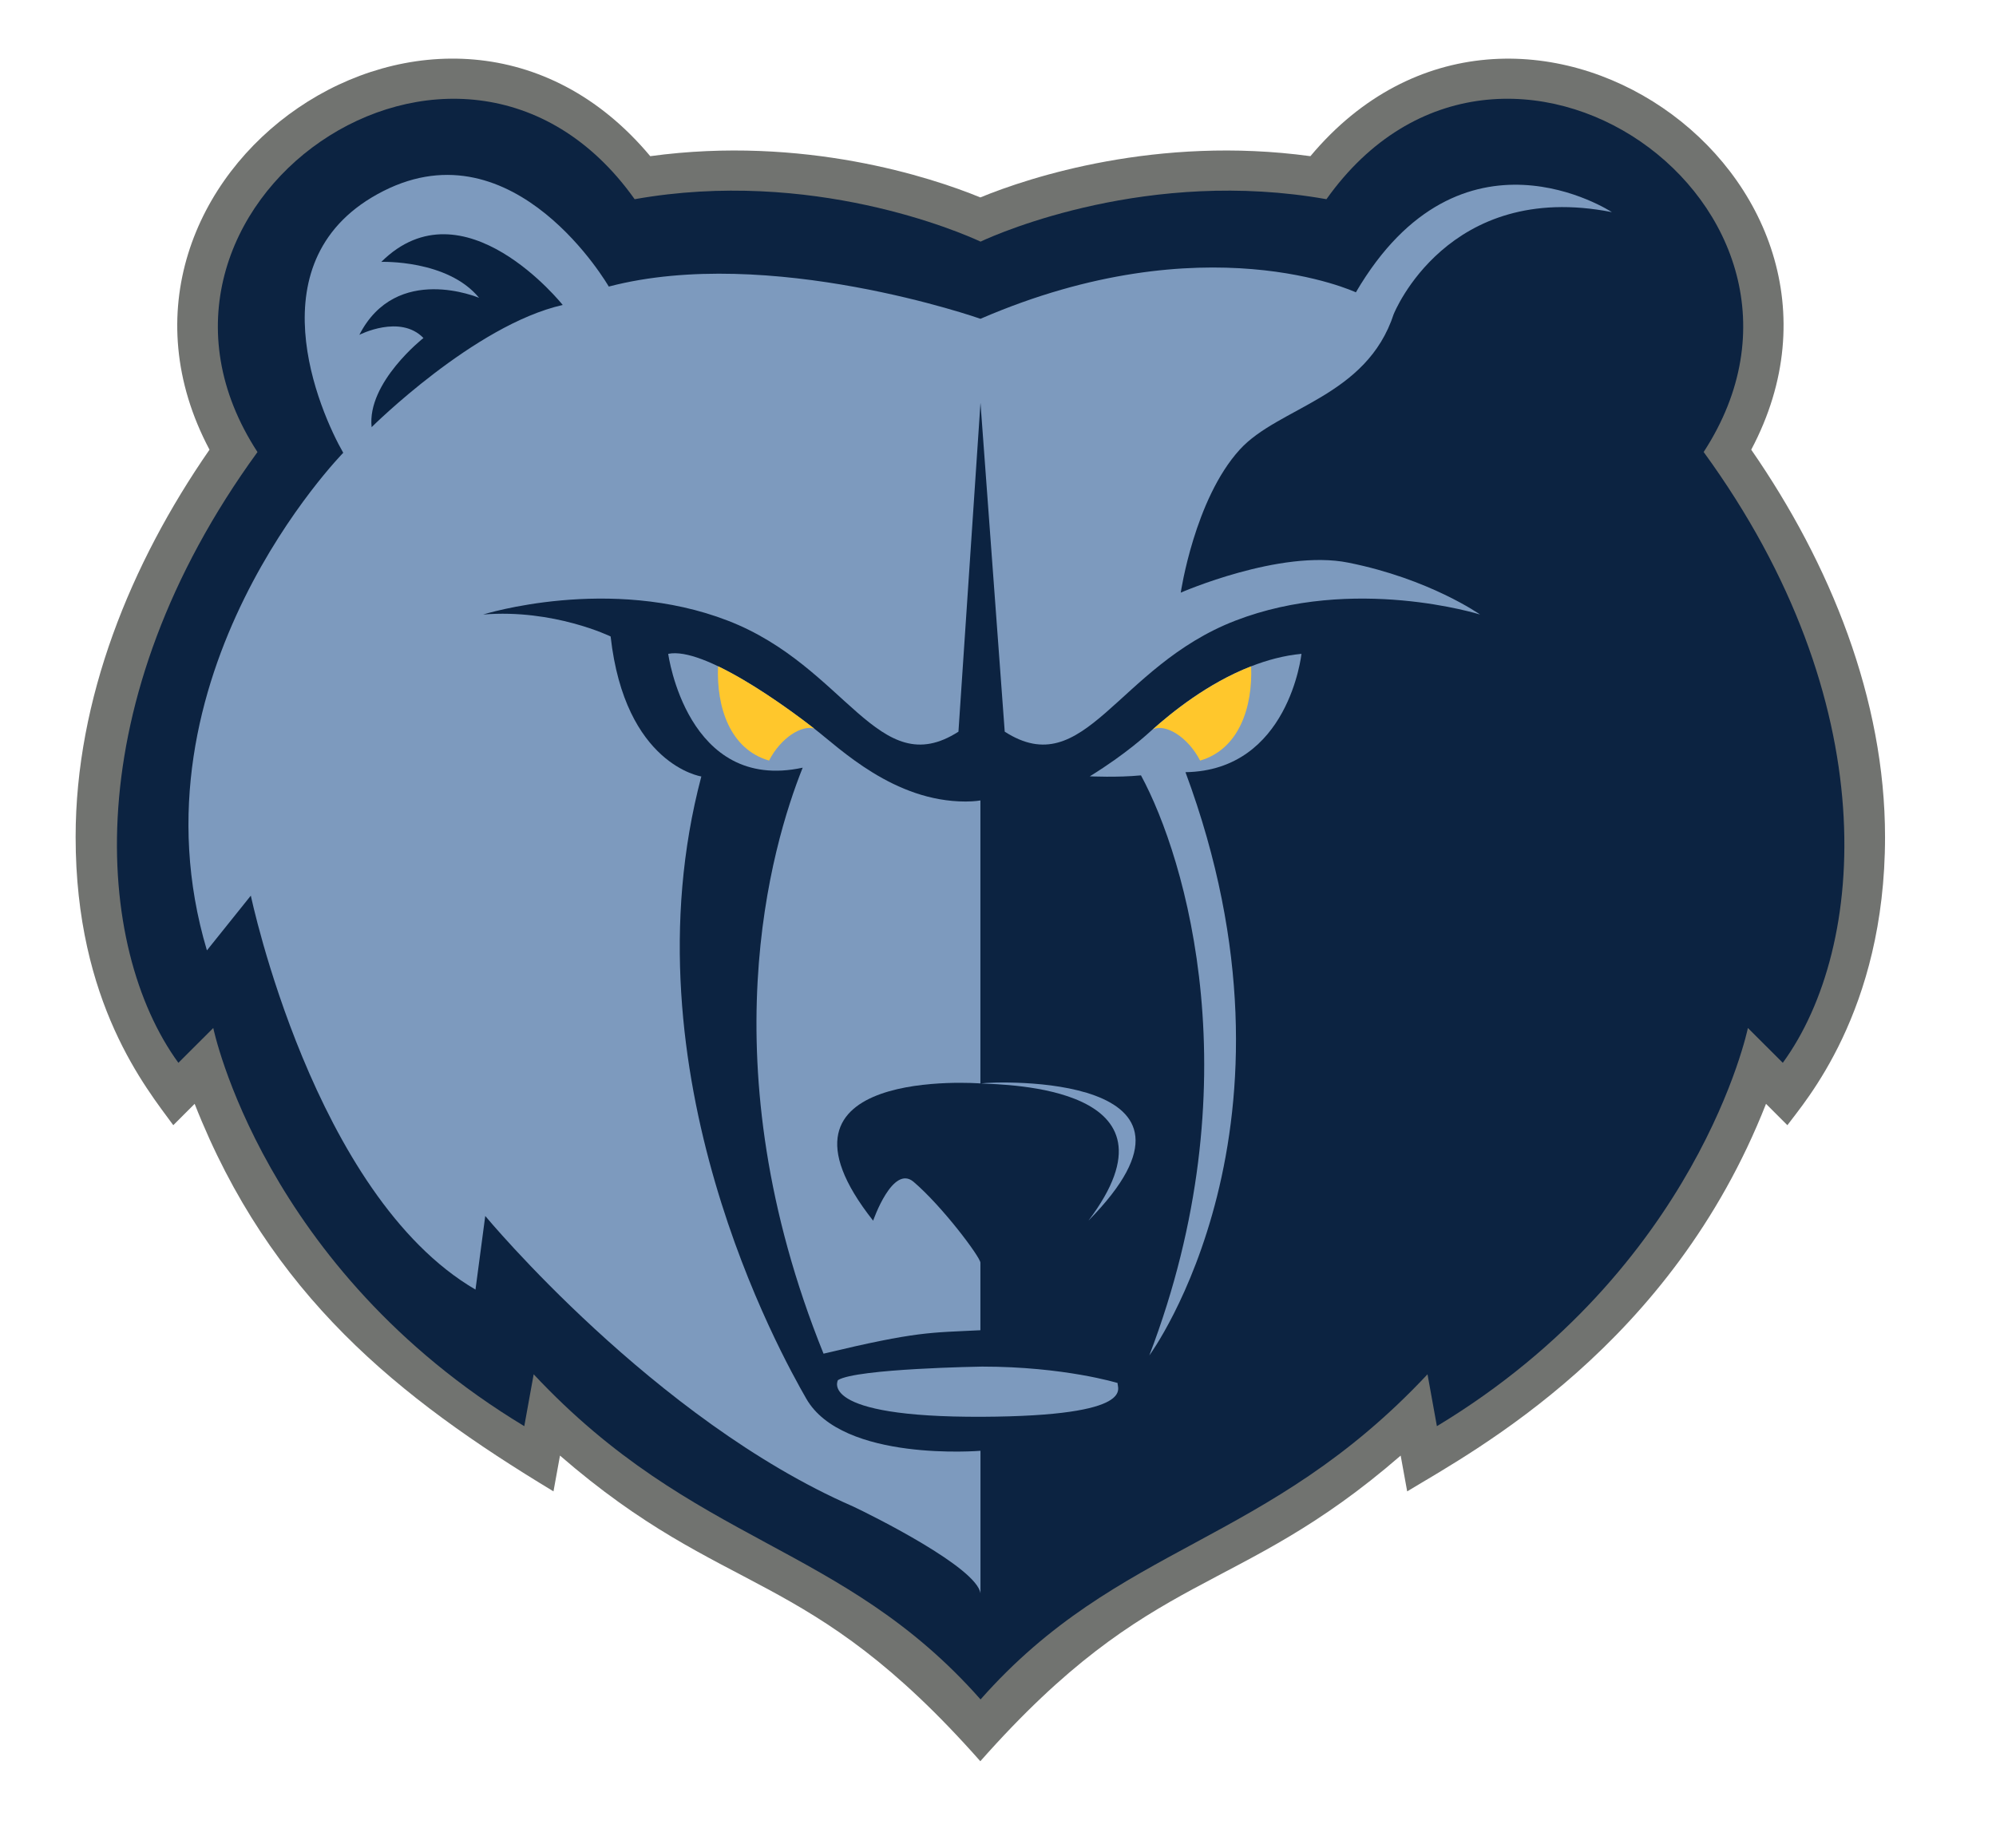
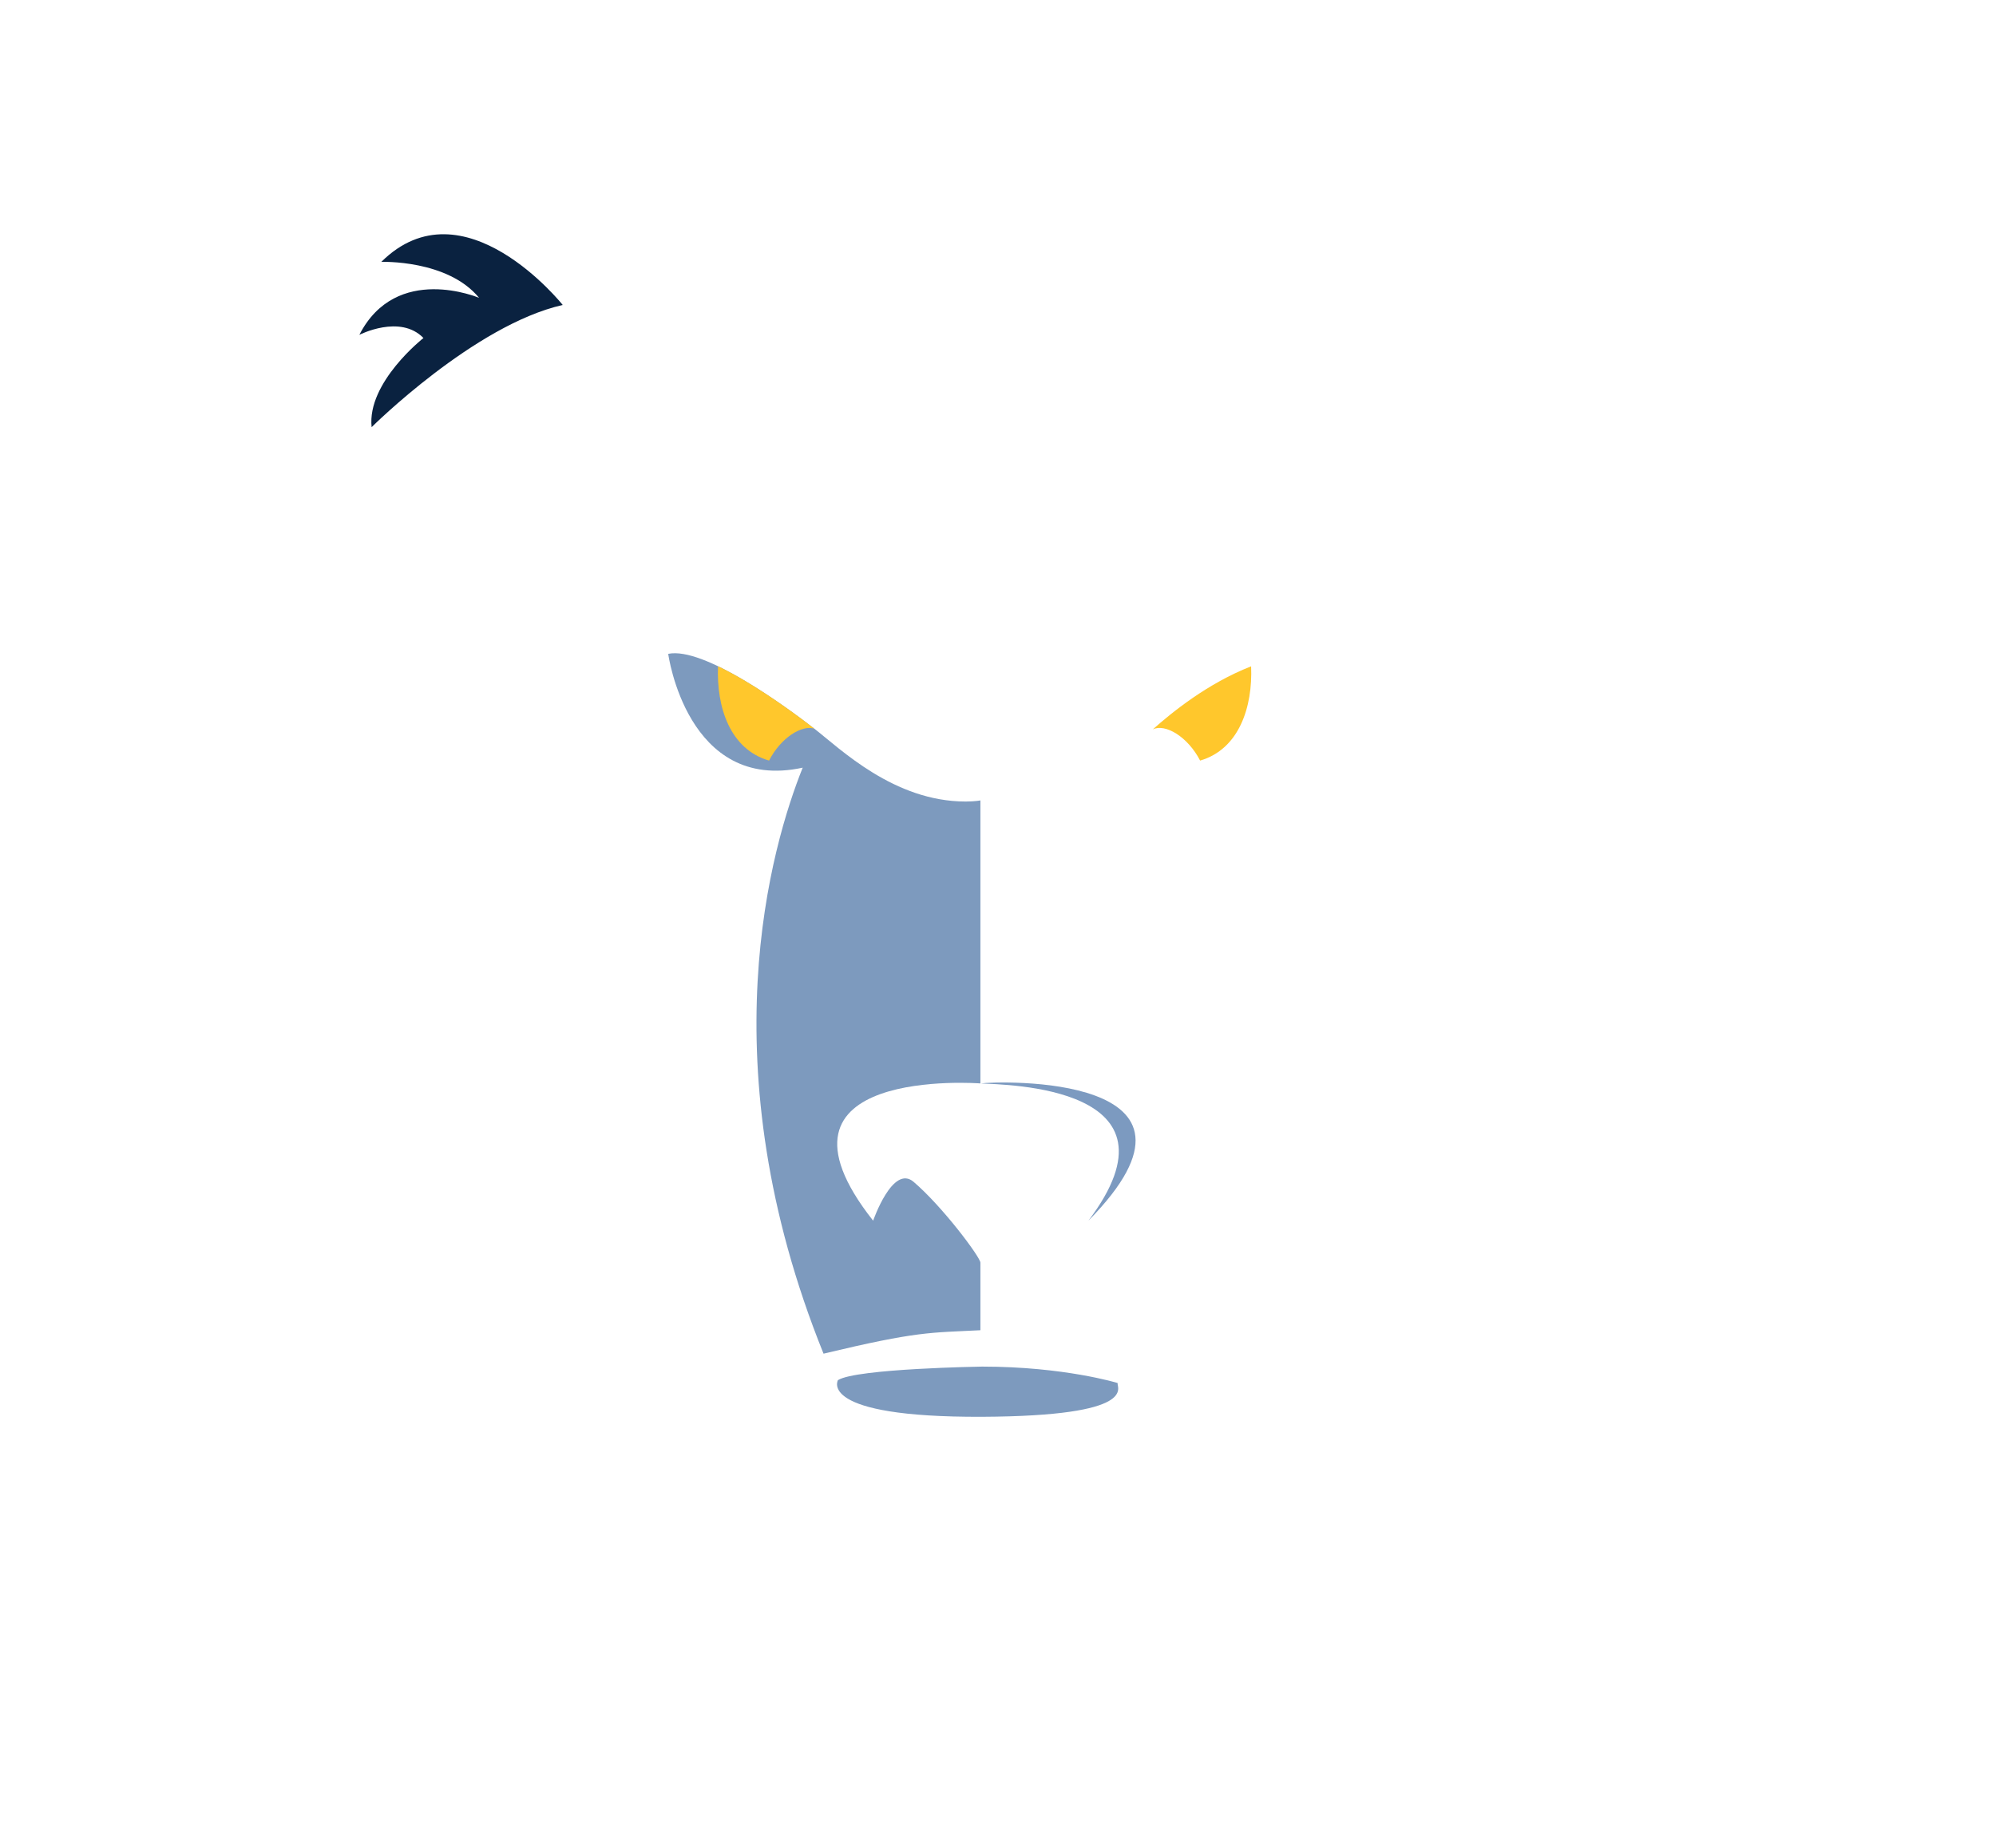
<svg xmlns="http://www.w3.org/2000/svg" width="27" height="25" viewBox="0 0 27 25" fill="none">
  <g clip-path="url(#clip0_1366_1284)">
-     <path d="M23.689 6.084C25.656 2.375 20.513 -1.219 17.726 2.113C15.656 1.83 13.921 2.399 13.261 2.671C12.601 2.399 10.866 1.83 8.796 2.113C6.007 -1.223 0.871 2.382 2.834 6.084C1.764 7.628 1.023 9.459 1.023 11.324C1.023 13.57 1.982 14.727 2.344 15.223C2.344 15.223 2.499 15.068 2.633 14.934C3.649 17.519 5.388 18.91 7.487 20.177C7.487 20.177 7.534 19.922 7.575 19.693C9.835 21.652 10.912 21.171 13.261 23.828C15.602 21.18 16.707 21.635 18.947 19.693C18.988 19.922 19.035 20.177 19.035 20.177C19.969 19.613 22.606 18.2 23.889 14.934C24.023 15.068 24.178 15.223 24.178 15.223C24.4 14.919 25.499 13.693 25.499 11.324C25.499 9.46 24.759 7.629 23.689 6.084H23.689Z" fill="#717370" />
-     <path d="M23.045 6.116C25.2 2.806 20.312 -0.639 17.943 2.695C15.55 2.27 13.534 3.142 13.264 3.269C12.994 3.143 10.978 2.27 8.585 2.695C6.216 -0.639 1.327 2.807 3.483 6.116C1.027 9.489 1.274 12.814 2.413 14.379L2.885 13.908C2.885 13.908 3.554 17.159 7.092 19.295L7.219 18.593C9.397 20.92 11.387 20.867 13.264 22.992C15.142 20.867 17.132 20.92 19.31 18.593L19.437 19.295C22.975 17.159 23.644 13.908 23.644 13.908L24.116 14.379C25.258 12.81 25.504 9.491 23.046 6.116H23.045Z" fill="#0C2341" />
    <path d="M14.723 16.515C16.699 14.51 13.473 14.627 13.27 14.658C13.601 14.677 16.101 14.691 14.723 16.515Z" fill="#7C9AC0" />
    <path d="M13.285 18.489C13.285 18.489 11.586 18.515 11.335 18.672C11.335 18.672 11.043 19.177 13.285 19.168C15.417 19.158 15.102 18.769 15.118 18.711C15.118 18.711 14.397 18.489 13.285 18.489Z" fill="#7D9ABE" />
-     <path d="M18.854 4.247C18.854 4.247 19.579 2.432 21.804 2.87C21.804 2.87 19.762 1.526 18.341 3.955C18.341 3.955 16.302 2.999 13.263 4.313C13.263 4.313 10.406 3.309 8.235 3.877C8.235 3.877 6.968 1.68 5.185 2.585C3.401 3.49 4.332 5.583 4.643 6.126C4.643 6.126 1.688 9.136 2.799 12.858L3.393 12.117C3.393 12.117 4.242 16.17 6.432 17.447L6.564 16.451C6.564 16.451 8.85 19.21 11.539 20.381C11.794 20.501 13.219 21.209 13.263 21.559V19.628C13.263 19.628 11.398 19.784 10.906 18.922C10.571 18.337 8.427 14.511 9.487 10.505C9.487 10.505 8.455 10.351 8.26 8.611C8.26 8.611 7.491 8.236 6.535 8.314C6.535 8.314 8.245 7.777 9.848 8.398C11.45 9.018 11.879 10.597 12.965 9.899L13.263 5.45L13.591 9.899C14.677 10.597 15.106 9.018 16.708 8.398C18.311 7.777 20.021 8.314 20.021 8.314C20.021 8.314 19.337 7.831 18.238 7.612C17.32 7.428 15.972 8.018 15.972 8.018C15.972 8.018 16.158 6.755 16.77 6.083C17.296 5.504 18.486 5.376 18.854 4.246L18.854 4.247Z" fill="#7D9ABE" />
    <path d="M11.811 16.515C11.811 16.515 12.076 15.747 12.359 15.99C12.752 16.326 13.262 17.01 13.262 17.083V17.997C12.578 18.032 12.418 18.008 11.14 18.314C9.56 14.402 10.436 11.442 10.858 10.386C9.292 10.725 9.039 8.846 9.039 8.846C9.52 8.747 10.627 9.557 11.015 9.858C11.368 10.132 12.093 10.844 13.062 10.844C13.19 10.844 13.262 10.829 13.262 10.829V14.658C13.262 14.658 10.155 14.417 11.811 16.515H11.811Z" fill="#7D9ABE" />
-     <path d="M16.036 10.447C17.815 15.239 15.56 18.321 15.547 18.338C16.948 14.672 16.047 11.622 15.434 10.49C15.12 10.521 14.742 10.503 14.742 10.503C15.241 10.195 15.518 9.934 15.593 9.867C15.847 9.642 16.333 9.244 16.923 9.015C17.139 8.931 17.368 8.868 17.605 8.846C17.605 8.846 17.435 10.425 16.036 10.447H16.036Z" fill="#7D9ABE" />
    <path d="M7.612 4.126C7.612 4.126 6.27 2.441 5.158 3.543C5.158 3.543 6.056 3.51 6.481 4.03C6.481 4.03 5.362 3.552 4.861 4.53C4.861 4.53 5.412 4.247 5.728 4.573C5.728 4.573 4.962 5.174 5.027 5.779C5.027 5.779 6.417 4.396 7.612 4.126Z" fill="#0A2240" />
    <path d="M11.017 9.858C10.845 9.804 10.561 9.982 10.403 10.29C9.872 10.136 9.69 9.563 9.713 9.014C10.131 9.214 10.623 9.553 11.016 9.858H11.017Z" fill="#FFC72C" />
    <path d="M16.234 10.29C16.067 9.966 15.761 9.786 15.594 9.868C15.848 9.642 16.334 9.245 16.924 9.015C16.947 9.565 16.761 10.137 16.234 10.29Z" fill="#FFC72C" />
  </g>
  <defs>
    <clipPath id="clip0_1366_1284">
      <rect width="26.537" height="23.415" fill="white" transform="translate(0 0.792)" />
    </clipPath>
  </defs>
</svg>